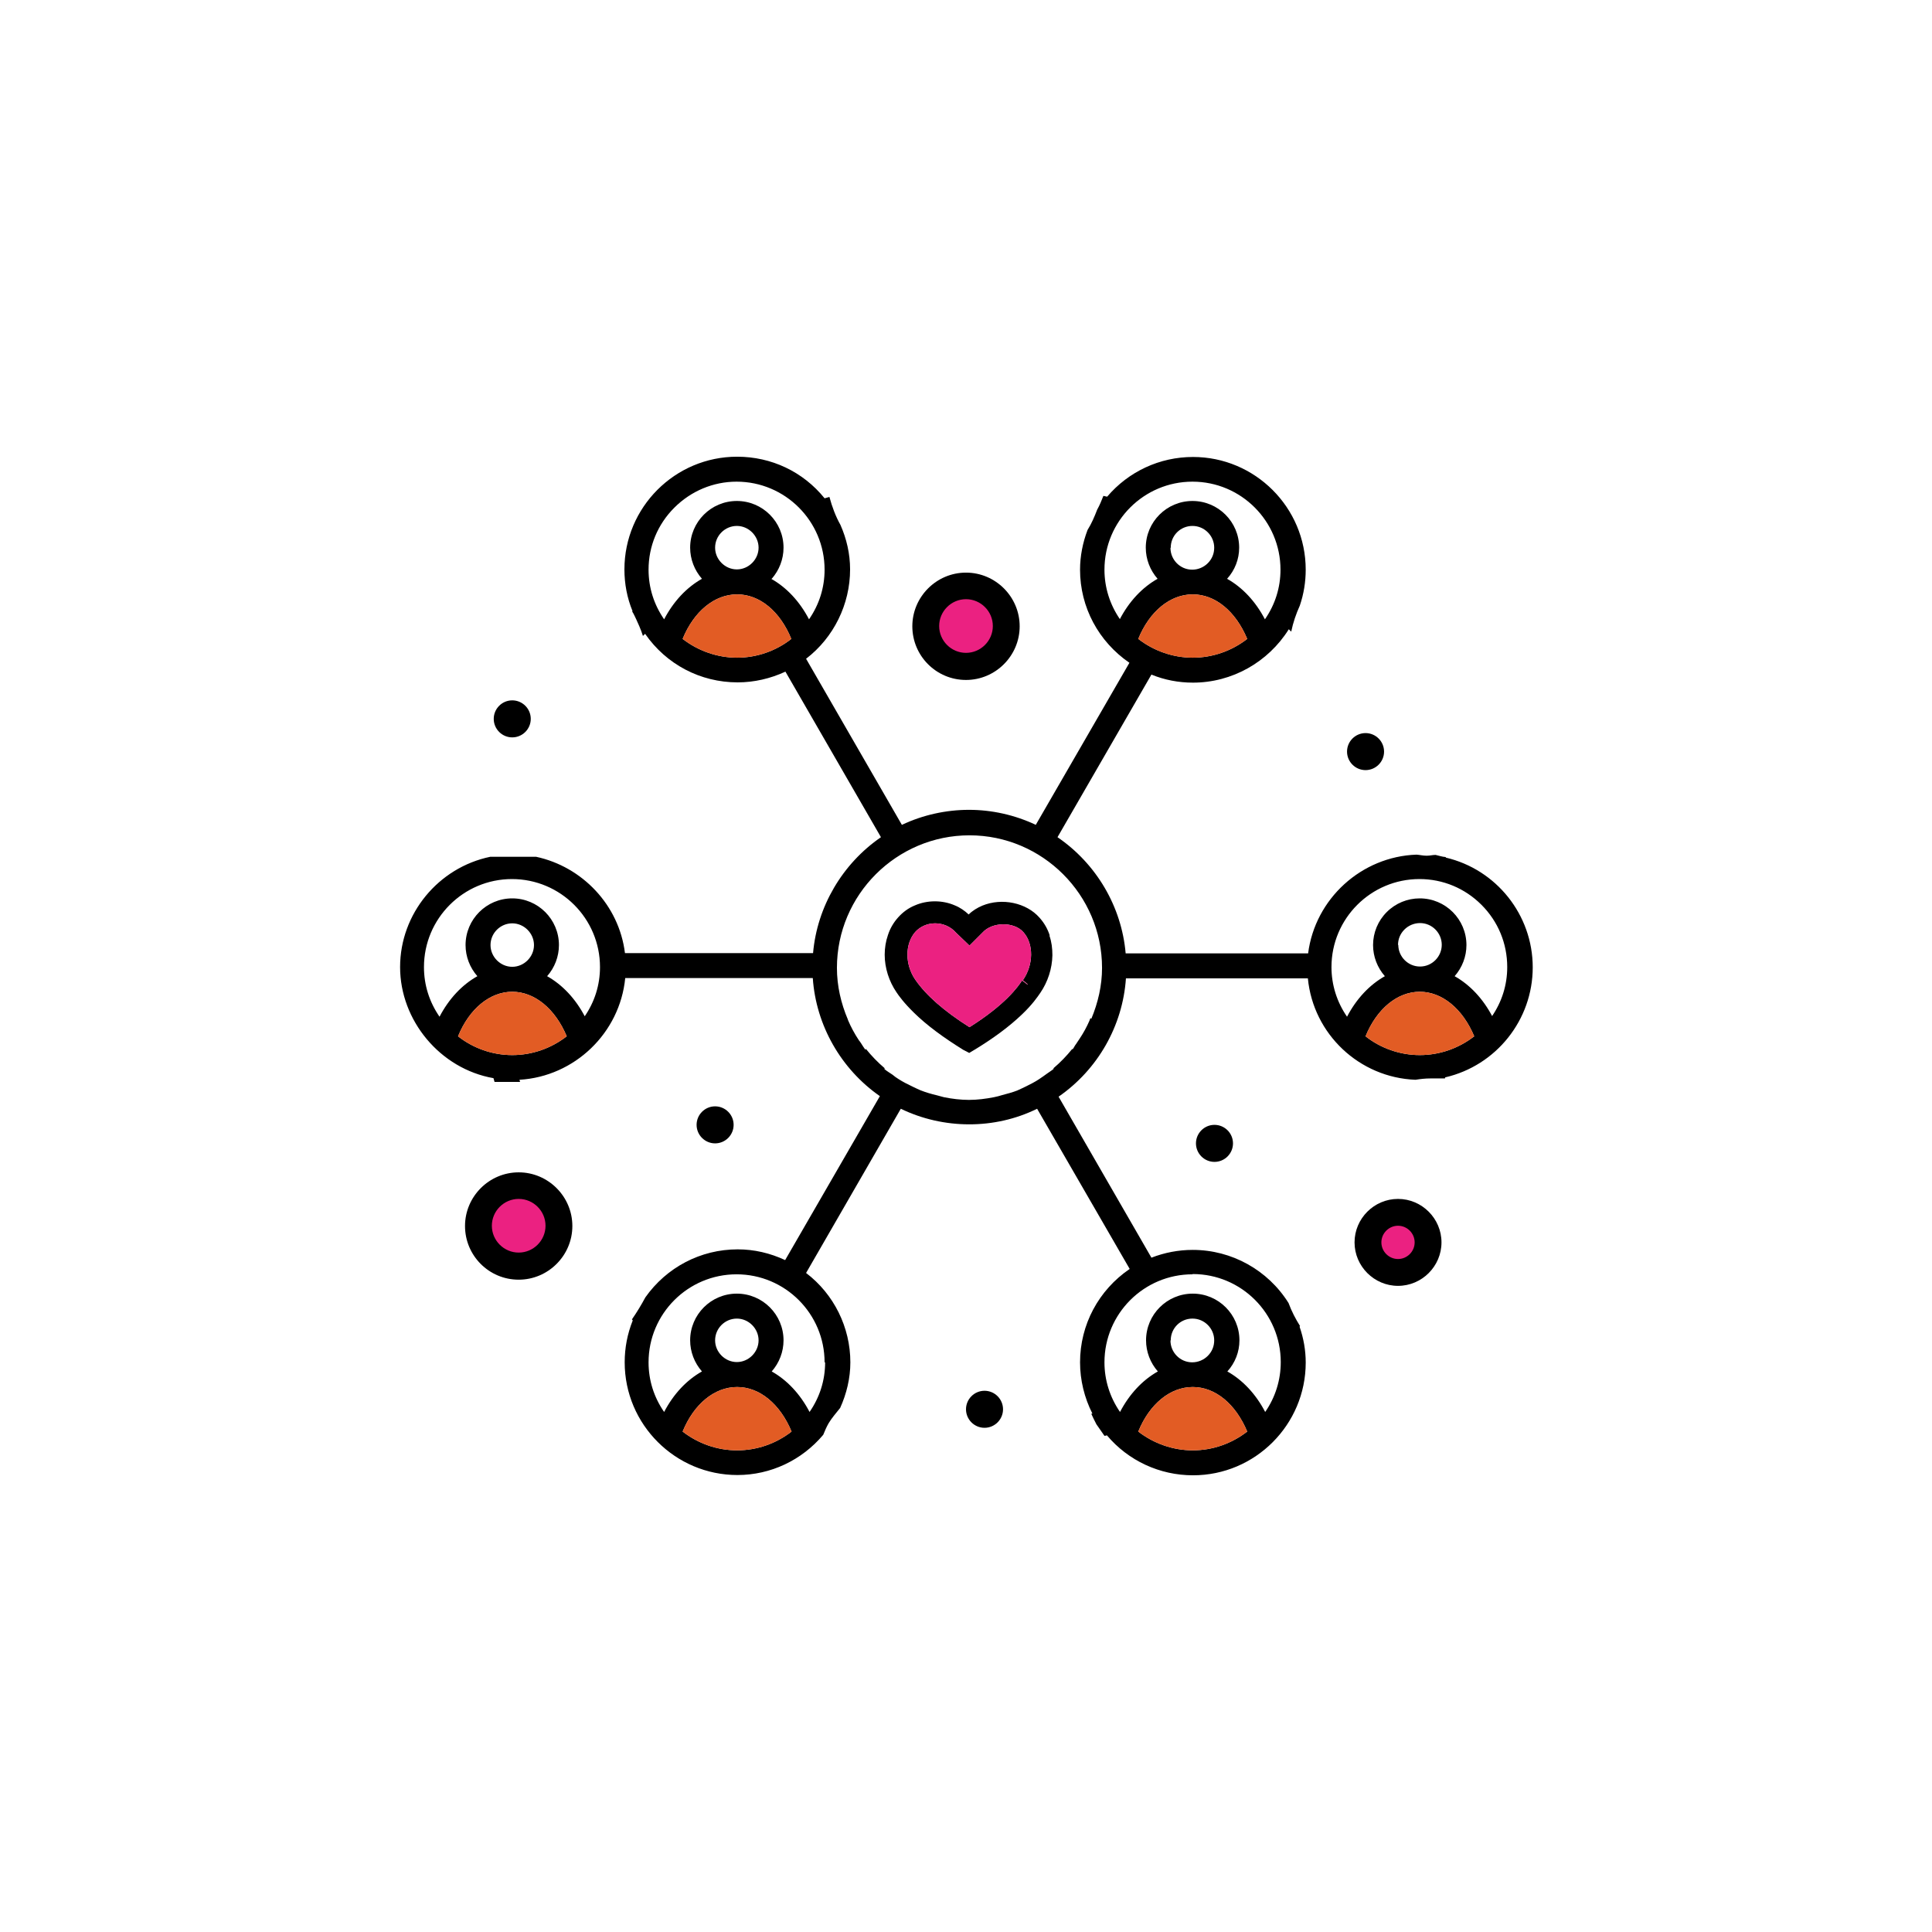
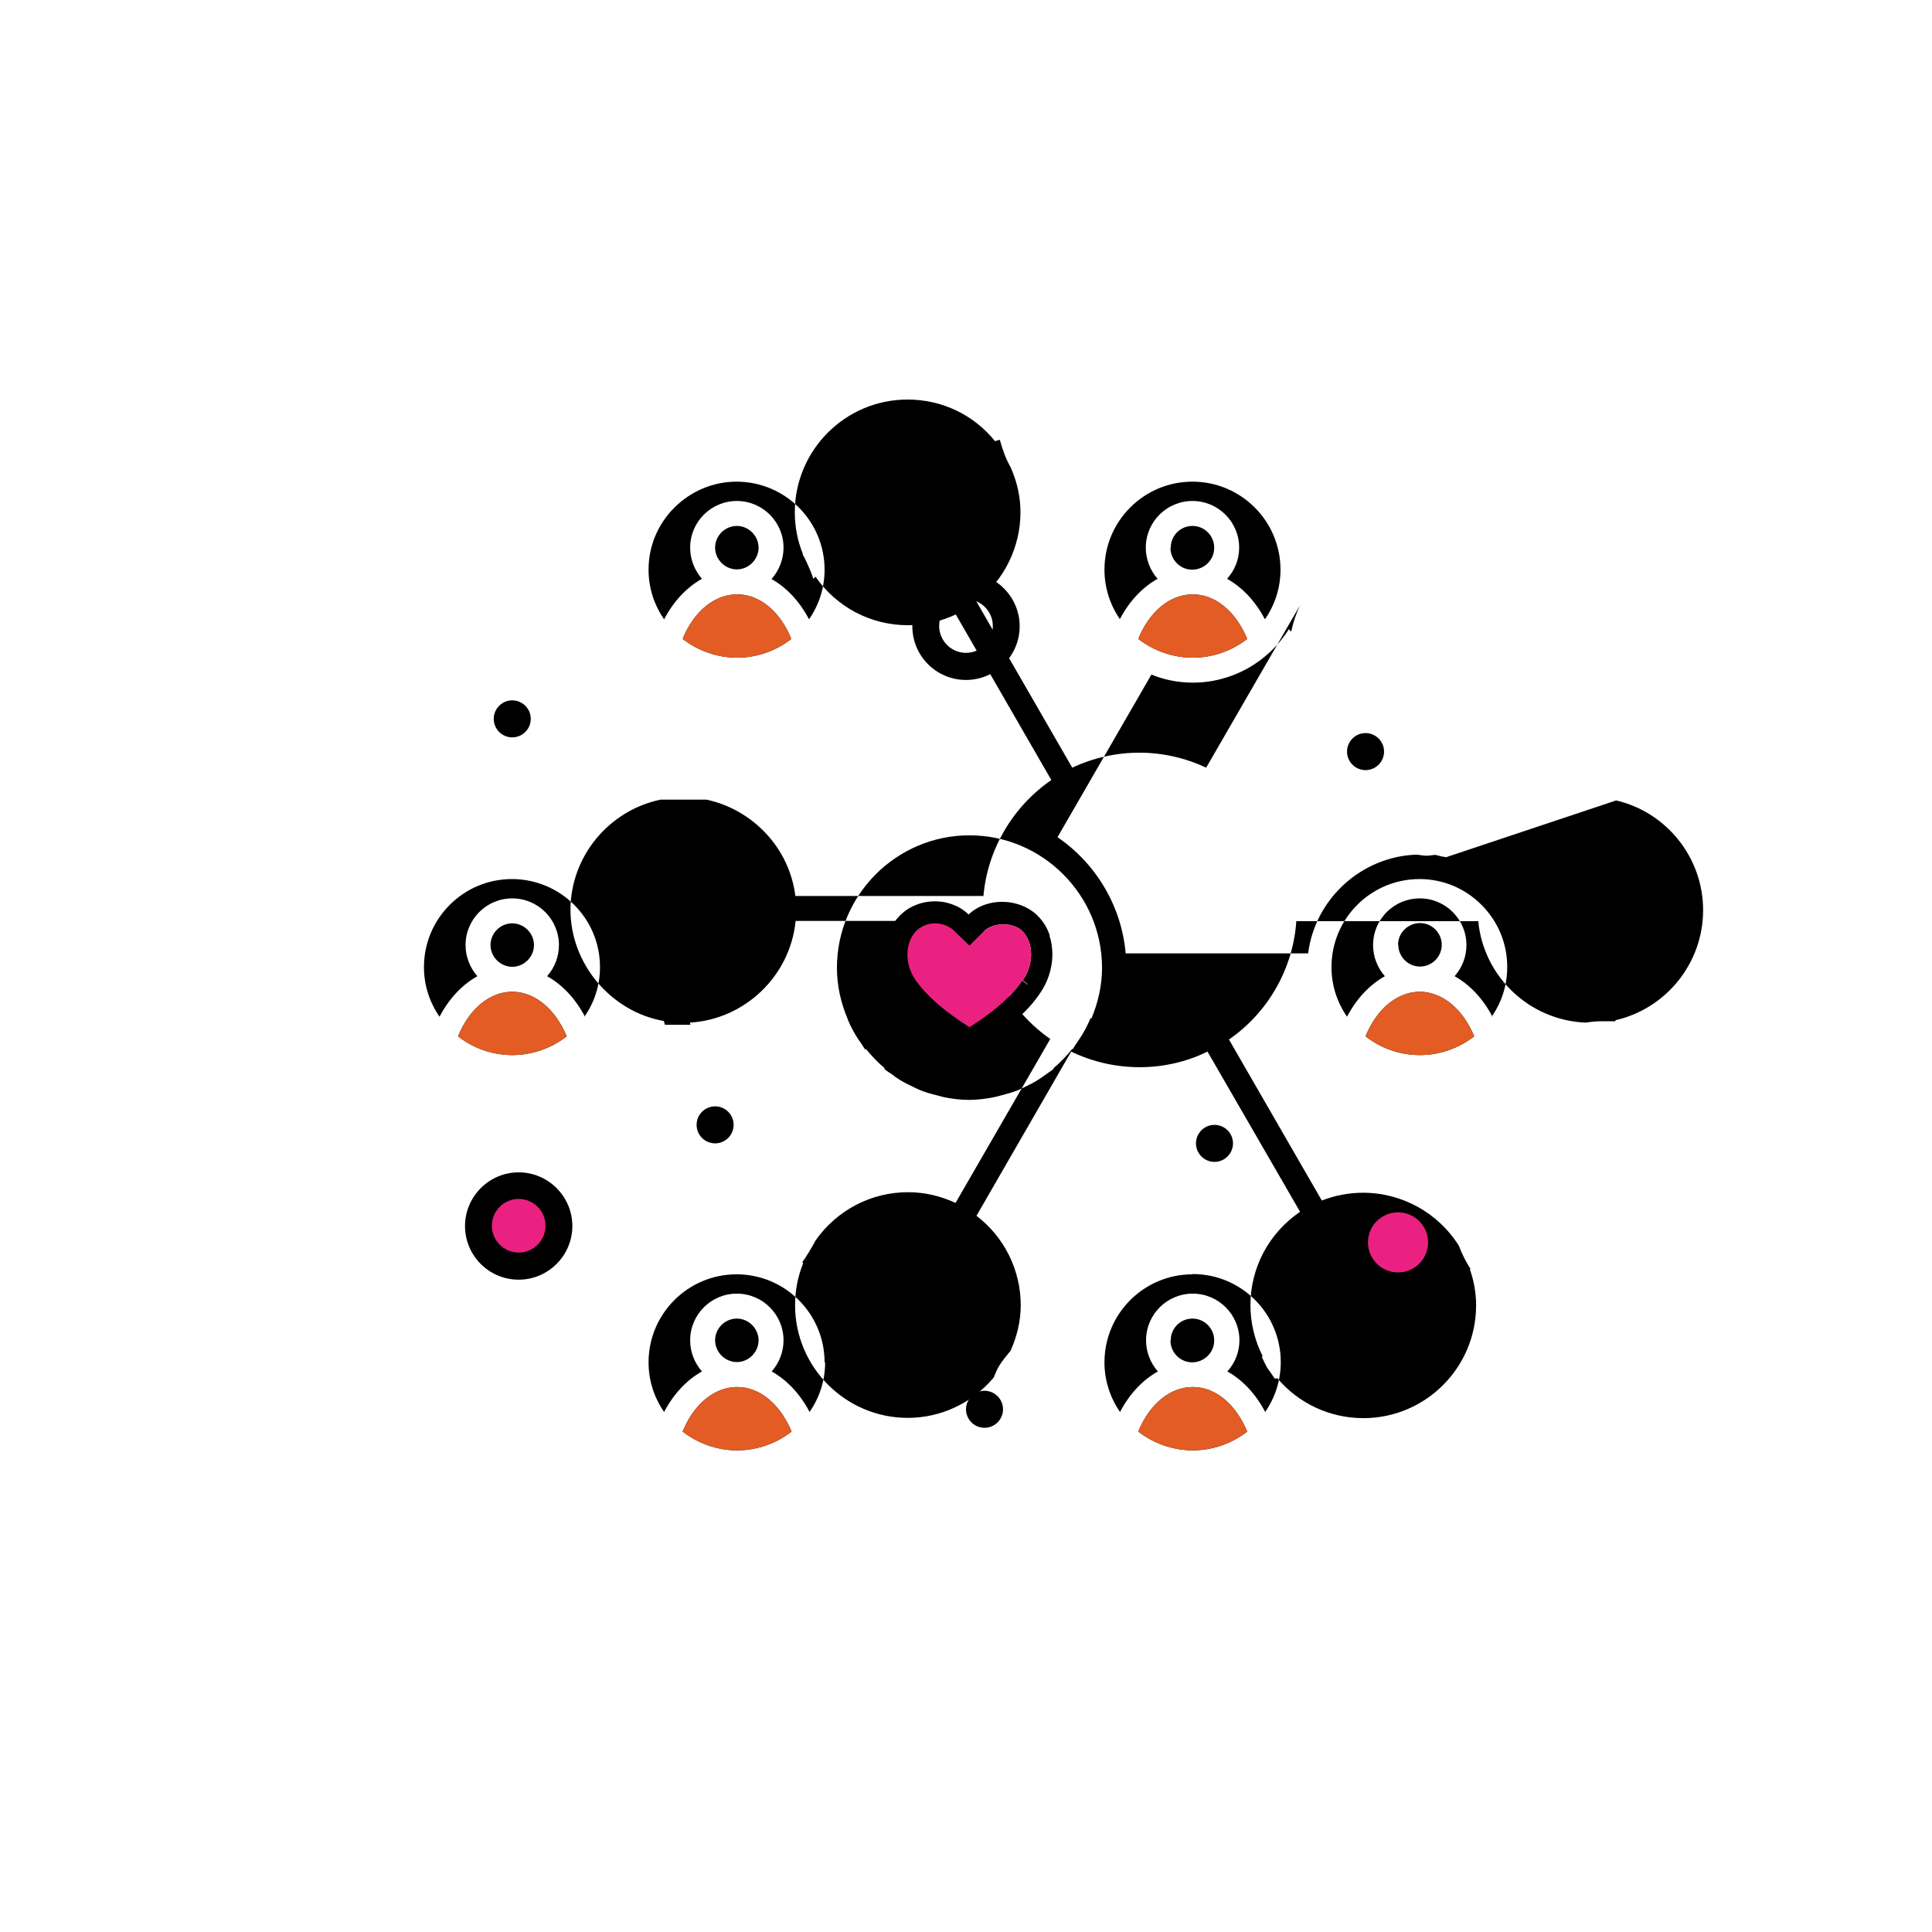
<svg xmlns="http://www.w3.org/2000/svg" viewBox="0 0 72 72" version="1.1" data-name="Layer 1" id="Layer_1">
  <defs>
    <style>
      .cls-1 {
        fill: #000;
      }

      .cls-1, .cls-2, .cls-3 {
        stroke-width: 0px;
      }

      .cls-2 {
        fill: #eb2181;
      }

      .cls-3 {
        fill: #e25c24;
      }
    </style>
  </defs>
  <g>
-     <path d="M53.88,31.95s0,0,0-.01c-.14-.01-.25-.05-.38-.08-.11,0-.21.03-.33.03-.14,0-.25-.03-.38-.04-2.05.07-3.78,1.64-4.04,3.68h-6.8c-.15-1.74-1.09-3.34-2.54-4.33l3.5-6.06c.49.2,1.01.3,1.55.3,1.45,0,2.8-.76,3.57-1.99.03.03.06.06.09.09.07-.34.18-.66.32-.97h0c.15-.44.22-.89.22-1.34,0-2.32-1.89-4.2-4.2-4.2-1.24,0-2.4.54-3.2,1.48-.05-.01-.09-.02-.14-.03-.07.18-.14.35-.23.51-.1.26-.21.52-.36.76-.18.47-.28.98-.28,1.48,0,1.4.69,2.68,1.84,3.47l-3.49,6.04c-.78-.37-1.64-.56-2.49-.56s-1.72.19-2.5.56l-3.57-6.19c1.03-.79,1.64-2.03,1.64-3.33,0-.58-.13-1.14-.36-1.66-.18-.32-.31-.67-.41-1.04-.06.02-.12.03-.18.05-.8-.99-1.98-1.55-3.26-1.55-2.32,0-4.2,1.89-4.2,4.2,0,.54.1,1.06.3,1.55,0,0,0,.01-.01.02h0c.06.09.1.19.15.29.04.09.08.18.12.27.05.11.09.23.13.35,0,0,0,0,0,0,.03-.03.05-.05.08-.08.79,1.14,2.06,1.81,3.45,1.81.61,0,1.22-.14,1.78-.4l3.56,6.17c-1.44.99-2.38,2.59-2.53,4.32h-7.01c-.22-1.79-1.59-3.22-3.31-3.59h-1.71c-1.93.4-3.36,2.12-3.36,4.11s1.49,3.79,3.48,4.14c.01.05.03.09.04.14.32,0,.64,0,.95,0,0-.03-.02-.05-.02-.08,2.05-.12,3.74-1.74,3.94-3.79h6.99c.12,1.76,1.05,3.39,2.5,4.4l-3.53,6.11c-.56-.26-1.15-.4-1.77-.4-1.38,0-2.65.67-3.44,1.79-.15.28-.32.56-.5.82.01.01.02.02.03.04-.2.5-.3,1.02-.3,1.56,0,2.32,1.89,4.2,4.2,4.2,1.24,0,2.4-.55,3.2-1.5.06-.15.12-.29.2-.43.12-.2.28-.38.43-.57.24-.53.38-1.11.38-1.7,0-1.3-.61-2.54-1.65-3.33l3.53-6.12c1.59.77,3.5.78,5.08,0l3.45,5.97c-1.16.79-1.85,2.08-1.85,3.48,0,.66.16,1.32.46,1.91-.01,0-.03,0-.04.01.06.13.12.26.19.39.1.14.2.29.3.43.03,0,.06-.01.09-.02.8.95,1.97,1.49,3.21,1.49,2.32,0,4.2-1.89,4.2-4.2,0-.46-.08-.91-.23-1.34,0,0,.01-.01.02-.02-.17-.27-.32-.56-.43-.86-.77-1.23-2.12-1.98-3.57-1.98-.53,0-1.05.1-1.54.29l-3.46-6c1.46-1.01,2.39-2.64,2.51-4.41h6.78c.2,2.08,1.92,3.7,4.01,3.78.19-.03.37-.05.56-.05h.54s0-.03.01-.04c1.9-.44,3.26-2.14,3.26-4.1s-1.36-3.65-3.24-4.09ZM44.45,24.51c-.73,0-1.45-.25-2.03-.7.42-1.03,1.19-1.66,2.03-1.66s1.6.63,2.03,1.66c-.58.45-1.29.7-2.03.7ZM43.63,20.41c0-.45.36-.81.81-.81s.81.37.81.81c0,.22-.08.42-.24.58-.15.15-.36.24-.58.24-.45,0-.81-.37-.81-.81ZM41.74,23.08c-.38-.55-.58-1.19-.58-1.85,0-1.81,1.47-3.28,3.28-3.28s3.28,1.47,3.28,3.28c0,.67-.2,1.3-.58,1.85-.35-.67-.84-1.19-1.41-1.51.29-.32.45-.73.45-1.16,0-.96-.78-1.74-1.74-1.74s-1.74.78-1.74,1.74c0,.43.16.84.44,1.16-.57.32-1.06.84-1.41,1.51ZM27.47,24.51c-.73,0-1.45-.25-2.03-.7.42-1.03,1.19-1.66,2.03-1.66s1.6.63,2.02,1.66c-.57.45-1.29.7-2.02.7ZM26.65,20.41c0-.45.37-.81.81-.81s.81.37.81.81-.37.81-.81.81-.81-.37-.81-.81ZM28.76,21.57c.28-.32.44-.73.44-1.16,0-.96-.78-1.74-1.74-1.74s-1.74.78-1.74,1.74c0,.43.16.84.44,1.16-.57.32-1.06.84-1.41,1.51-.38-.55-.58-1.18-.58-1.85,0-.87.34-1.69.96-2.31.62-.62,1.45-.97,2.32-.97,1.81,0,3.28,1.47,3.28,3.28,0,.67-.2,1.3-.58,1.85-.35-.67-.84-1.19-1.41-1.51ZM19.09,39.32c-.73,0-1.45-.25-2.02-.7.42-1.03,1.19-1.66,2.02-1.66s1.6.63,2.03,1.66c-.58.45-1.29.7-2.03.7ZM18.28,35.22c0-.45.37-.81.81-.81s.81.37.81.81-.37.81-.81.81-.81-.37-.81-.81ZM21.8,37.89c-.35-.67-.84-1.19-1.41-1.51.28-.32.44-.73.44-1.16,0-.96-.78-1.74-1.74-1.74s-1.74.78-1.74,1.74c0,.43.16.84.44,1.16-.57.32-1.06.84-1.41,1.51-.38-.55-.58-1.18-.58-1.85,0-1.81,1.47-3.28,3.28-3.28s3.28,1.47,3.28,3.28c0,.67-.2,1.3-.58,1.85ZM27.47,54.05c-.74,0-1.45-.25-2.03-.7.42-1.03,1.19-1.66,2.03-1.66s1.6.63,2.03,1.66c-.58.45-1.29.7-2.03.7ZM26.65,49.95c0-.45.37-.81.81-.81s.81.37.81.81-.37.81-.81.81-.81-.37-.81-.81ZM30.75,50.77c0,.67-.2,1.3-.58,1.85-.35-.67-.84-1.19-1.41-1.51.28-.32.44-.73.44-1.16,0-.96-.78-1.74-1.74-1.74s-1.74.78-1.74,1.74c0,.43.16.84.44,1.16-.57.32-1.06.84-1.41,1.51-.38-.55-.58-1.18-.58-1.85,0-1.81,1.47-3.28,3.28-3.28s3.28,1.47,3.28,3.28ZM44.45,54.05c-.73,0-1.45-.25-2.03-.7.42-1.03,1.19-1.66,2.03-1.66s1.6.63,2.03,1.66c-.58.45-1.29.7-2.03.7ZM43.63,49.95c0-.45.36-.81.81-.81s.81.37.81.81c0,.22-.08.42-.24.58-.15.15-.36.24-.58.24-.45,0-.81-.37-.81-.81ZM44.45,47.48c1.81,0,3.28,1.47,3.28,3.28,0,.67-.2,1.31-.58,1.86-.35-.67-.84-1.19-1.41-1.51.29-.32.45-.73.45-1.16,0-.96-.78-1.74-1.74-1.74s-1.74.78-1.74,1.74c0,.43.16.84.44,1.16-.57.32-1.06.84-1.41,1.51-.38-.55-.58-1.19-.58-1.85,0-1.81,1.47-3.28,3.28-3.28ZM40.64,37.94s-.03.06-.04.1c-.1.23-.22.45-.36.66-.05.07-.09.14-.14.21-.05.06-.08.14-.13.2,0,0,0-.01-.01-.02-.21.26-.44.5-.7.72,0,0,0,.02.01.02-.08.07-.17.12-.25.18-.1.07-.19.14-.3.21-.15.1-.31.18-.47.26-.11.05-.22.11-.34.16-.18.07-.37.12-.56.17-.1.03-.2.06-.31.08-.31.06-.62.1-.93.1s-.63-.04-.93-.1c-.09-.02-.17-.05-.26-.07-.21-.05-.42-.11-.62-.19-.1-.04-.19-.09-.28-.13-.19-.09-.37-.18-.54-.29-.08-.05-.15-.1-.22-.16-.1-.07-.21-.13-.3-.21,0-.01,0-.02.01-.03-.26-.22-.49-.46-.7-.72,0,0-.01.02-.02.03-.06-.08-.11-.16-.16-.24-.03-.04-.05-.08-.08-.11-.16-.24-.3-.5-.41-.76,0,0,0,0,0-.01-.26-.61-.41-1.26-.41-1.93,0-2.72,2.22-4.94,4.94-4.94s4.94,2.22,4.94,4.94c0,.66-.15,1.3-.4,1.9ZM52.91,39.32c-.73,0-1.45-.25-2.02-.7.42-1.03,1.19-1.66,2.02-1.66s1.6.63,2.03,1.66c-.58.45-1.29.7-2.03.7ZM52.1,35.22c0-.22.08-.42.24-.58.15-.15.36-.24.58-.24.45,0,.81.37.81.81s-.36.81-.81.81-.81-.37-.81-.81ZM55.62,37.89c-.35-.67-.84-1.19-1.41-1.51.28-.32.44-.73.44-1.16,0-.96-.78-1.74-1.74-1.74-.46,0-.9.18-1.23.51-.33.33-.51.77-.51,1.23,0,.43.16.84.44,1.16-.57.32-1.06.84-1.41,1.51-.38-.55-.58-1.19-.58-1.85,0-1.81,1.47-3.28,3.28-3.28h0c.87,0,1.69.34,2.31.96.62.62.96,1.44.96,2.32,0,.67-.2,1.3-.58,1.85Z" class="cls-1" />
+     <path d="M53.88,31.95s0,0,0-.01c-.14-.01-.25-.05-.38-.08-.11,0-.21.03-.33.03-.14,0-.25-.03-.38-.04-2.05.07-3.78,1.64-4.04,3.68h-6.8c-.15-1.74-1.09-3.34-2.54-4.33l3.5-6.06c.49.2,1.01.3,1.55.3,1.45,0,2.8-.76,3.57-1.99.03.03.06.06.09.09.07-.34.18-.66.32-.97h0l-3.49,6.04c-.78-.37-1.64-.56-2.49-.56s-1.72.19-2.5.56l-3.57-6.19c1.03-.79,1.64-2.03,1.64-3.33,0-.58-.13-1.14-.36-1.66-.18-.32-.31-.67-.41-1.04-.06.02-.12.03-.18.05-.8-.99-1.98-1.55-3.26-1.55-2.32,0-4.2,1.89-4.2,4.2,0,.54.1,1.06.3,1.55,0,0,0,.01-.01.02h0c.06.09.1.19.15.29.04.09.08.18.12.27.05.11.09.23.13.35,0,0,0,0,0,0,.03-.03.05-.05.08-.08.79,1.14,2.06,1.81,3.45,1.81.61,0,1.22-.14,1.78-.4l3.56,6.17c-1.44.99-2.38,2.59-2.53,4.32h-7.01c-.22-1.79-1.59-3.22-3.31-3.59h-1.71c-1.93.4-3.36,2.12-3.36,4.11s1.49,3.79,3.48,4.14c.01.05.03.09.04.14.32,0,.64,0,.95,0,0-.03-.02-.05-.02-.08,2.05-.12,3.74-1.74,3.94-3.79h6.99c.12,1.76,1.05,3.39,2.5,4.4l-3.53,6.11c-.56-.26-1.15-.4-1.77-.4-1.38,0-2.65.67-3.44,1.79-.15.28-.32.56-.5.82.01.01.02.02.03.04-.2.5-.3,1.02-.3,1.56,0,2.32,1.89,4.2,4.2,4.2,1.24,0,2.4-.55,3.2-1.5.06-.15.12-.29.2-.43.12-.2.28-.38.43-.57.24-.53.38-1.11.38-1.7,0-1.3-.61-2.54-1.65-3.33l3.53-6.12c1.59.77,3.5.78,5.08,0l3.45,5.97c-1.16.79-1.85,2.08-1.85,3.48,0,.66.16,1.32.46,1.91-.01,0-.03,0-.04.01.06.13.12.26.19.39.1.14.2.29.3.43.03,0,.06-.01.09-.02.8.95,1.97,1.49,3.21,1.49,2.32,0,4.2-1.89,4.2-4.2,0-.46-.08-.91-.23-1.34,0,0,.01-.01.02-.02-.17-.27-.32-.56-.43-.86-.77-1.23-2.12-1.98-3.57-1.98-.53,0-1.05.1-1.54.29l-3.46-6c1.46-1.01,2.39-2.64,2.51-4.41h6.78c.2,2.08,1.92,3.7,4.01,3.78.19-.03.37-.05.56-.05h.54s0-.03.01-.04c1.9-.44,3.26-2.14,3.26-4.1s-1.36-3.65-3.24-4.09ZM44.45,24.51c-.73,0-1.45-.25-2.03-.7.42-1.03,1.19-1.66,2.03-1.66s1.6.63,2.03,1.66c-.58.45-1.29.7-2.03.7ZM43.63,20.41c0-.45.36-.81.81-.81s.81.37.81.81c0,.22-.08.42-.24.58-.15.15-.36.24-.58.24-.45,0-.81-.37-.81-.81ZM41.74,23.08c-.38-.55-.58-1.19-.58-1.85,0-1.81,1.47-3.28,3.28-3.28s3.28,1.47,3.28,3.28c0,.67-.2,1.3-.58,1.85-.35-.67-.84-1.19-1.41-1.51.29-.32.45-.73.45-1.16,0-.96-.78-1.74-1.74-1.74s-1.74.78-1.74,1.74c0,.43.16.84.44,1.16-.57.32-1.06.84-1.41,1.51ZM27.47,24.51c-.73,0-1.45-.25-2.03-.7.42-1.03,1.19-1.66,2.03-1.66s1.6.63,2.02,1.66c-.57.45-1.29.7-2.02.7ZM26.65,20.41c0-.45.37-.81.81-.81s.81.37.81.81-.37.81-.81.81-.81-.37-.81-.81ZM28.76,21.57c.28-.32.44-.73.44-1.16,0-.96-.78-1.74-1.74-1.74s-1.74.78-1.74,1.74c0,.43.16.84.44,1.16-.57.32-1.06.84-1.41,1.51-.38-.55-.58-1.18-.58-1.85,0-.87.34-1.69.96-2.31.62-.62,1.45-.97,2.32-.97,1.81,0,3.28,1.47,3.28,3.28,0,.67-.2,1.3-.58,1.85-.35-.67-.84-1.19-1.41-1.51ZM19.09,39.32c-.73,0-1.45-.25-2.02-.7.42-1.03,1.19-1.66,2.02-1.66s1.6.63,2.03,1.66c-.58.45-1.29.7-2.03.7ZM18.28,35.22c0-.45.37-.81.81-.81s.81.37.81.81-.37.81-.81.81-.81-.37-.81-.81ZM21.8,37.89c-.35-.67-.84-1.19-1.41-1.51.28-.32.44-.73.44-1.16,0-.96-.78-1.74-1.74-1.74s-1.74.78-1.74,1.74c0,.43.16.84.44,1.16-.57.32-1.06.84-1.41,1.51-.38-.55-.58-1.18-.58-1.85,0-1.81,1.47-3.28,3.28-3.28s3.28,1.47,3.28,3.28c0,.67-.2,1.3-.58,1.85ZM27.47,54.05c-.74,0-1.45-.25-2.03-.7.42-1.03,1.19-1.66,2.03-1.66s1.6.63,2.03,1.66c-.58.45-1.29.7-2.03.7ZM26.65,49.95c0-.45.37-.81.81-.81s.81.37.81.81-.37.81-.81.81-.81-.37-.81-.81ZM30.75,50.77c0,.67-.2,1.3-.58,1.85-.35-.67-.84-1.19-1.41-1.51.28-.32.44-.73.44-1.16,0-.96-.78-1.74-1.74-1.74s-1.74.78-1.74,1.74c0,.43.16.84.44,1.16-.57.32-1.06.84-1.41,1.51-.38-.55-.58-1.18-.58-1.85,0-1.81,1.47-3.28,3.28-3.28s3.28,1.47,3.28,3.28ZM44.45,54.05c-.73,0-1.45-.25-2.03-.7.42-1.03,1.19-1.66,2.03-1.66s1.6.63,2.03,1.66c-.58.45-1.29.7-2.03.7ZM43.63,49.95c0-.45.36-.81.81-.81s.81.37.81.81c0,.22-.08.42-.24.58-.15.15-.36.24-.58.24-.45,0-.81-.37-.81-.81ZM44.45,47.48c1.81,0,3.28,1.47,3.28,3.28,0,.67-.2,1.31-.58,1.86-.35-.67-.84-1.19-1.41-1.51.29-.32.45-.73.45-1.16,0-.96-.78-1.74-1.74-1.74s-1.74.78-1.74,1.74c0,.43.16.84.44,1.16-.57.32-1.06.84-1.41,1.51-.38-.55-.58-1.19-.58-1.85,0-1.81,1.47-3.28,3.28-3.28ZM40.64,37.94s-.03.06-.04.1c-.1.23-.22.45-.36.66-.05.07-.09.14-.14.21-.05.06-.08.14-.13.2,0,0,0-.01-.01-.02-.21.26-.44.5-.7.72,0,0,0,.02.01.02-.08.07-.17.12-.25.18-.1.07-.19.14-.3.21-.15.1-.31.18-.47.26-.11.05-.22.11-.34.16-.18.07-.37.12-.56.17-.1.03-.2.06-.31.08-.31.06-.62.1-.93.1s-.63-.04-.93-.1c-.09-.02-.17-.05-.26-.07-.21-.05-.42-.11-.62-.19-.1-.04-.19-.09-.28-.13-.19-.09-.37-.18-.54-.29-.08-.05-.15-.1-.22-.16-.1-.07-.21-.13-.3-.21,0-.01,0-.02.01-.03-.26-.22-.49-.46-.7-.72,0,0-.01.02-.02.03-.06-.08-.11-.16-.16-.24-.03-.04-.05-.08-.08-.11-.16-.24-.3-.5-.41-.76,0,0,0,0,0-.01-.26-.61-.41-1.26-.41-1.93,0-2.72,2.22-4.94,4.94-4.94s4.94,2.22,4.94,4.94c0,.66-.15,1.3-.4,1.9ZM52.91,39.32c-.73,0-1.45-.25-2.02-.7.42-1.03,1.19-1.66,2.02-1.66s1.6.63,2.03,1.66c-.58.45-1.29.7-2.03.7ZM52.1,35.22c0-.22.08-.42.24-.58.15-.15.36-.24.58-.24.45,0,.81.37.81.81s-.36.81-.81.81-.81-.37-.81-.81ZM55.62,37.89c-.35-.67-.84-1.19-1.41-1.51.28-.32.44-.73.44-1.16,0-.96-.78-1.74-1.74-1.74-.46,0-.9.18-1.23.51-.33.33-.51.77-.51,1.23,0,.43.16.84.44,1.16-.57.32-1.06.84-1.41,1.51-.38-.55-.58-1.19-.58-1.85,0-1.81,1.47-3.28,3.28-3.28h0c.87,0,1.69.34,2.31.96.62.62.96,1.44.96,2.32,0,.67-.2,1.3-.58,1.85Z" class="cls-1" />
    <path d="M39.12,34.86c-.08-.25-.21-.47-.38-.66-.49-.56-1.4-.75-2.13-.45-.19.08-.37.19-.51.33-.15-.14-.32-.26-.52-.34-.46-.2-1.02-.2-1.48,0-.25.1-.46.26-.63.45-.17.19-.3.41-.38.66-.08.23-.12.48-.12.73,0,.49.16.99.44,1.4.08.12.27.39.66.77.47.46,1.08.91,1.82,1.37l.23.12.2-.12c.71-.43,1.3-.87,1.76-1.31.39-.37.58-.65.69-.81.28-.41.44-.9.45-1.4,0-.26-.03-.5-.11-.73ZM38.29,36.69l-.2-.15h0c-.15.23-.61.89-1.96,1.74-.95-.6-1.62-1.19-2.02-1.77-.39-.57-.39-1.33,0-1.78.18-.2.45-.32.74-.32s.58.12.78.35l.5.48.48-.48c.36-.41,1.18-.42,1.53-.02.39.44.38,1.21-.02,1.79l.19.16h0s0,0,0,0h0Z" class="cls-1" />
    <path d="M38.29,36.69l-.2-.15h0c-.15.23-.61.89-1.96,1.74-.95-.6-1.62-1.19-2.02-1.77-.39-.57-.39-1.33,0-1.78.18-.2.45-.32.74-.32s.58.12.78.35l.5.48.48-.48c.36-.41,1.18-.42,1.53-.02.39.44.38,1.21-.02,1.79l.19.16h0s0,0,0,0h0Z" class="cls-2" />
    <path d="M44.45,22.15c.84,0,1.6.63,2.03,1.66-.58.45-1.29.7-2.03.7s-1.45-.25-2.03-.7c.42-1.03,1.19-1.66,2.03-1.66Z" class="cls-3" />
    <path d="M27.47,22.15c.84,0,1.6.63,2.02,1.66-.57.45-1.29.7-2.02.7s-1.45-.25-2.03-.7c.42-1.03,1.19-1.66,2.03-1.66Z" class="cls-3" />
    <path d="M17.07,38.62c.42-1.03,1.19-1.66,2.02-1.66s1.6.63,2.03,1.66c-.58.45-1.29.7-2.03.7s-1.45-.25-2.02-.7Z" class="cls-3" />
    <path d="M27.47,54.05c-.74,0-1.45-.25-2.03-.7.42-1.03,1.19-1.66,2.03-1.66s1.6.63,2.03,1.66c-.58.45-1.29.7-2.03.7Z" class="cls-3" />
    <path d="M44.45,54.05c-.73,0-1.45-.25-2.03-.7.42-1.03,1.19-1.66,2.03-1.66s1.6.63,2.03,1.66c-.58.45-1.29.7-2.03.7Z" class="cls-3" />
    <path d="M52.91,39.32c-.73,0-1.45-.25-2.02-.7.42-1.03,1.19-1.66,2.02-1.66s1.6.63,2.03,1.66c-.58.45-1.29.7-2.03.7Z" class="cls-3" />
  </g>
  <g>
    <circle r="1.5" cy="45.68" cx="19.33" class="cls-2" />
    <path d="M19.33,47.69c-1.11,0-2-.9-2-2s.9-2,2-2,2,.9,2,2-.9,2-2,2ZM19.33,44.68c-.55,0-1,.45-1,1s.45,1,1,1,1-.45,1-1-.45-1-1-1Z" class="cls-1" />
  </g>
  <g>
-     <circle r="1.5" cy="23.33" cx="36" class="cls-2" />
    <path d="M36,25.34c-1.11,0-2-.9-2-2s.9-2,2-2,2,.9,2,2-.9,2-2,2ZM36,22.33c-.55,0-1,.45-1,1s.45,1,1,1,1-.45,1-1-.45-1-1-1Z" class="cls-1" />
  </g>
  <g>
    <circle r="1.12" cy="46.3" cx="52.1" class="cls-2" />
-     <path d="M52.1,47.92c-.89,0-1.62-.73-1.62-1.62s.73-1.62,1.62-1.62,1.62.73,1.62,1.62-.73,1.62-1.62,1.62ZM52.1,45.68c-.34,0-.62.28-.62.62s.28.62.62.62.62-.28.62-.62-.28-.62-.62-.62Z" class="cls-1" />
  </g>
  <path d="M19.09,27.48c.38,0,.69-.31.69-.69s-.31-.69-.69-.69-.69.31-.69.69.31.69.69.69Z" class="cls-1" />
  <path d="M50.89,28.7c.38,0,.69-.31.69-.69s-.31-.69-.69-.69-.69.31-.69.69.31.69.69.69Z" class="cls-1" />
  <path d="M36.69,53.21c.38,0,.69-.31.69-.69s-.31-.69-.69-.69-.69.31-.69.69.31.69.69.69Z" class="cls-1" />
  <path d="M26.65,42.61c.38,0,.69-.31.69-.69s-.31-.69-.69-.69-.69.31-.69.69.31.69.69.69Z" class="cls-1" />
  <path d="M45.26,43.3c.38,0,.69-.31.69-.69s-.31-.69-.69-.69-.69.31-.69.69.31.69.69.69Z" class="cls-1" />
</svg>